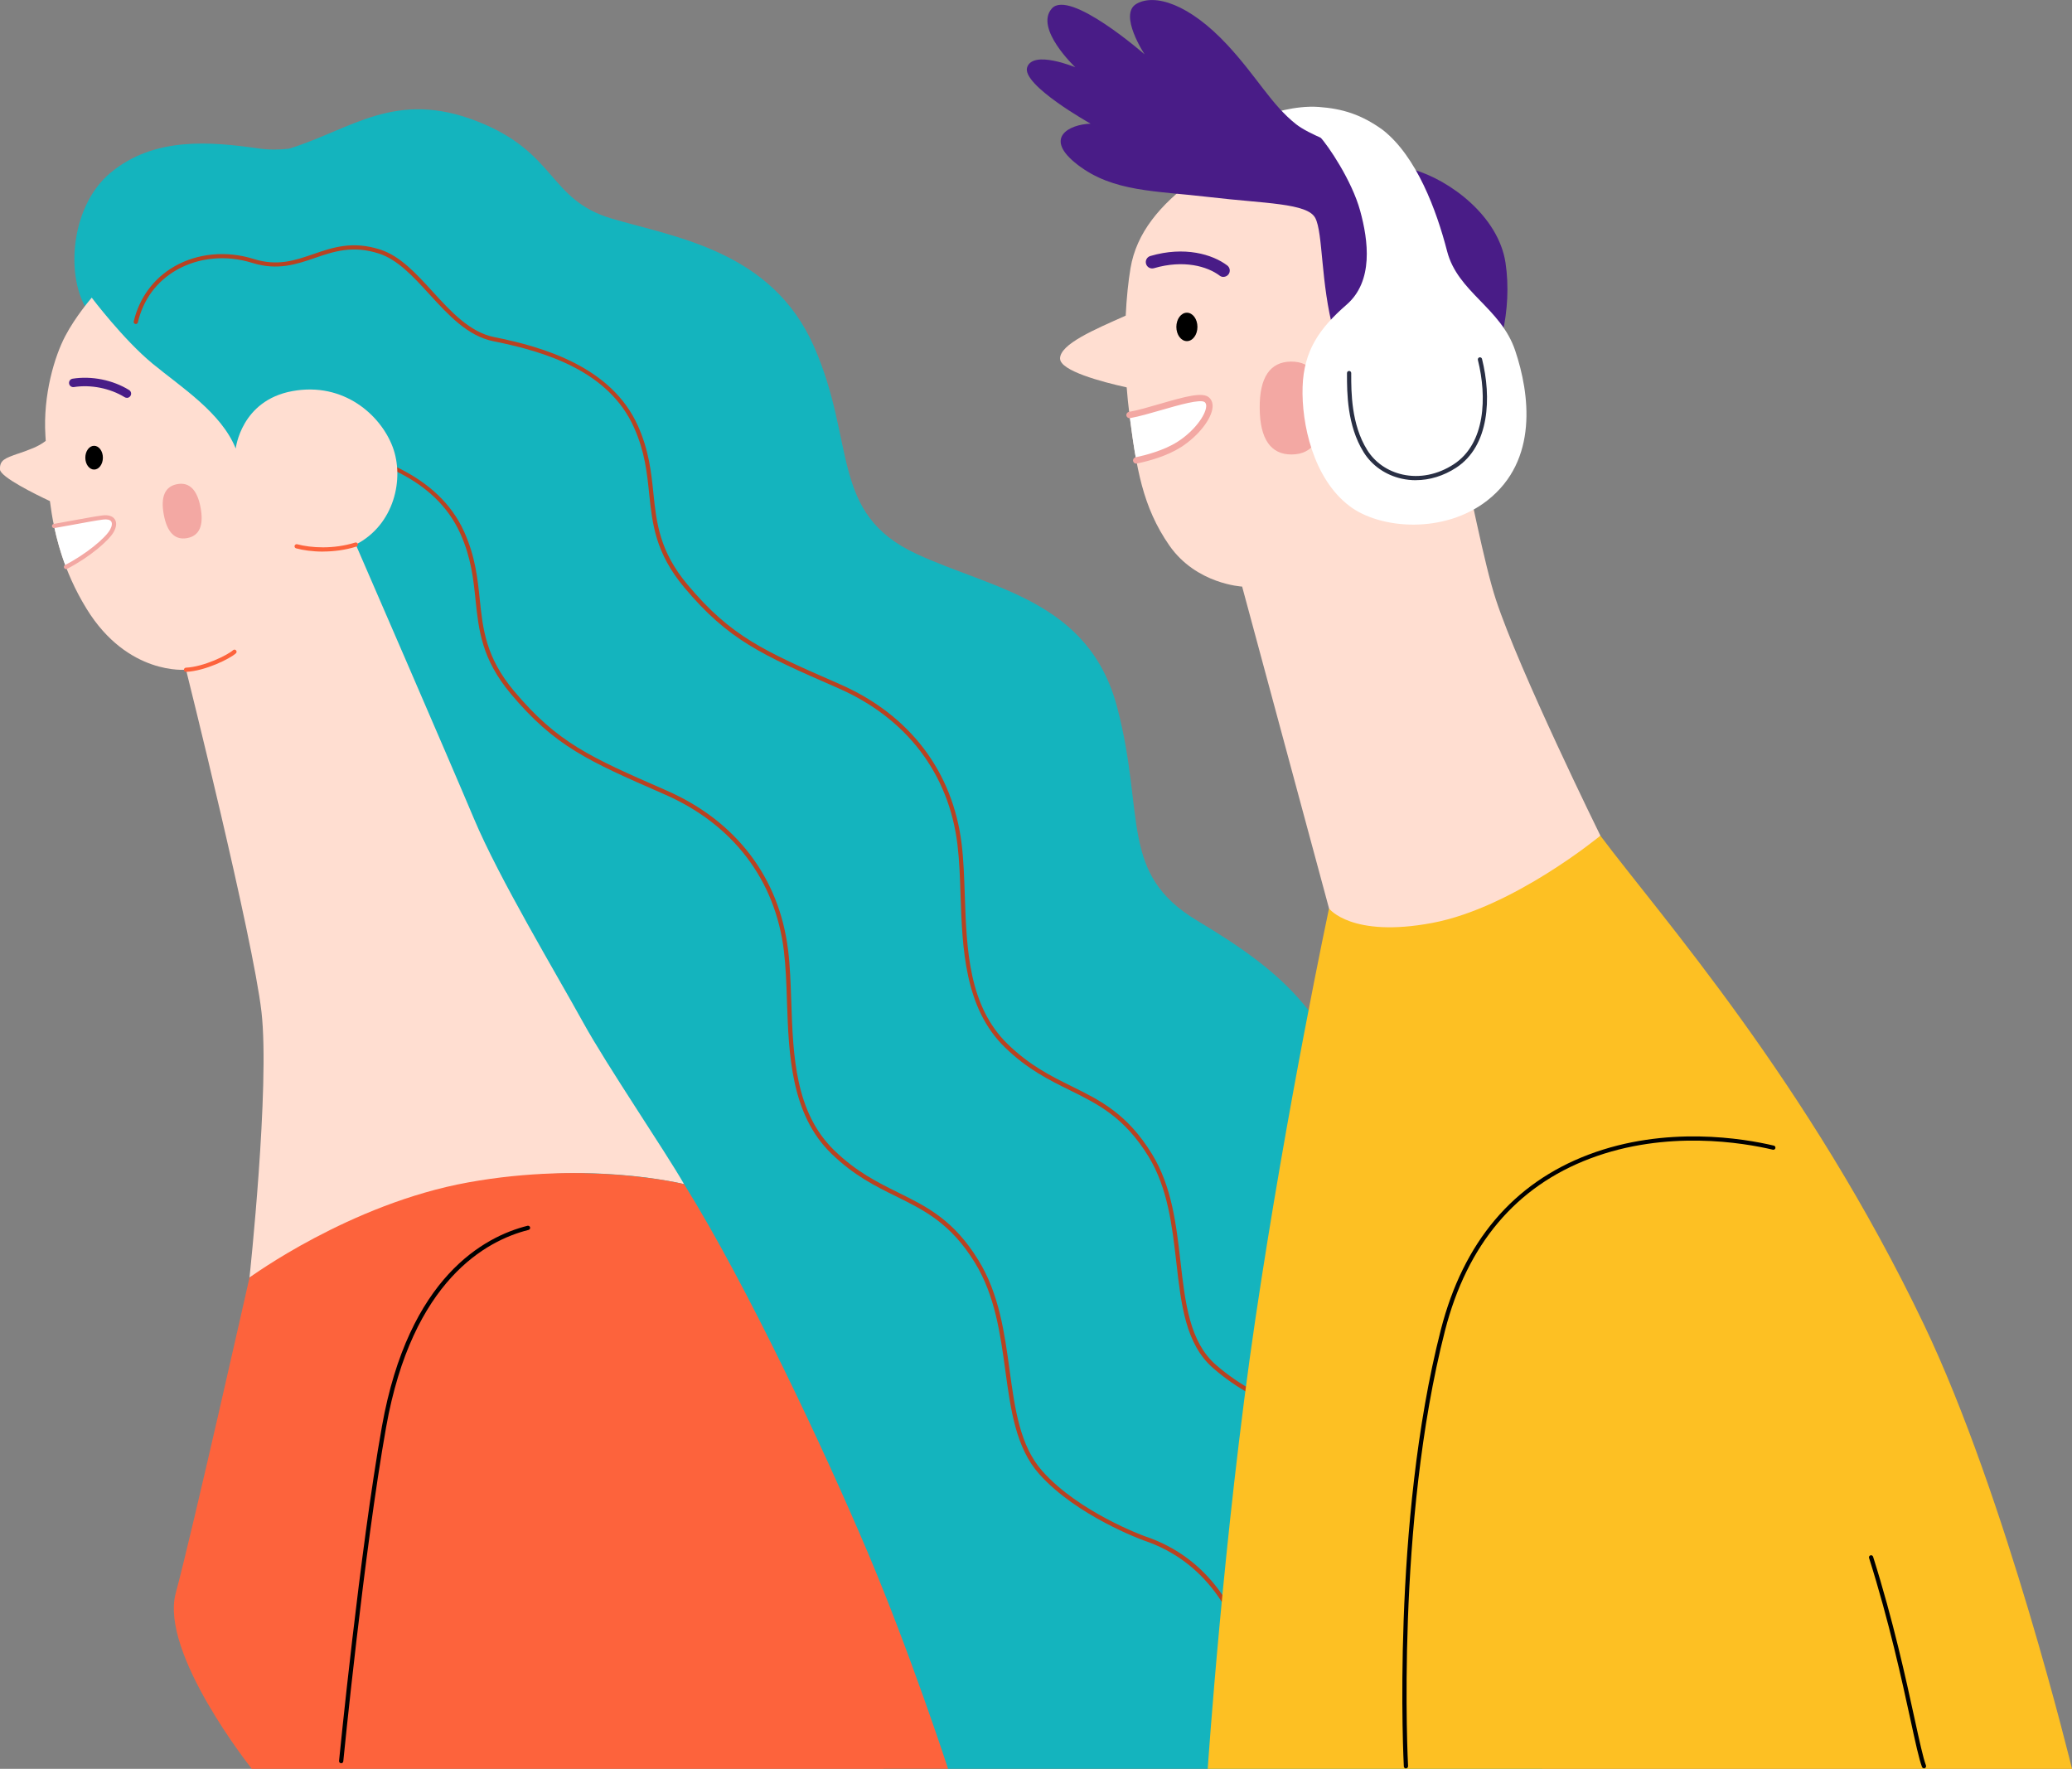
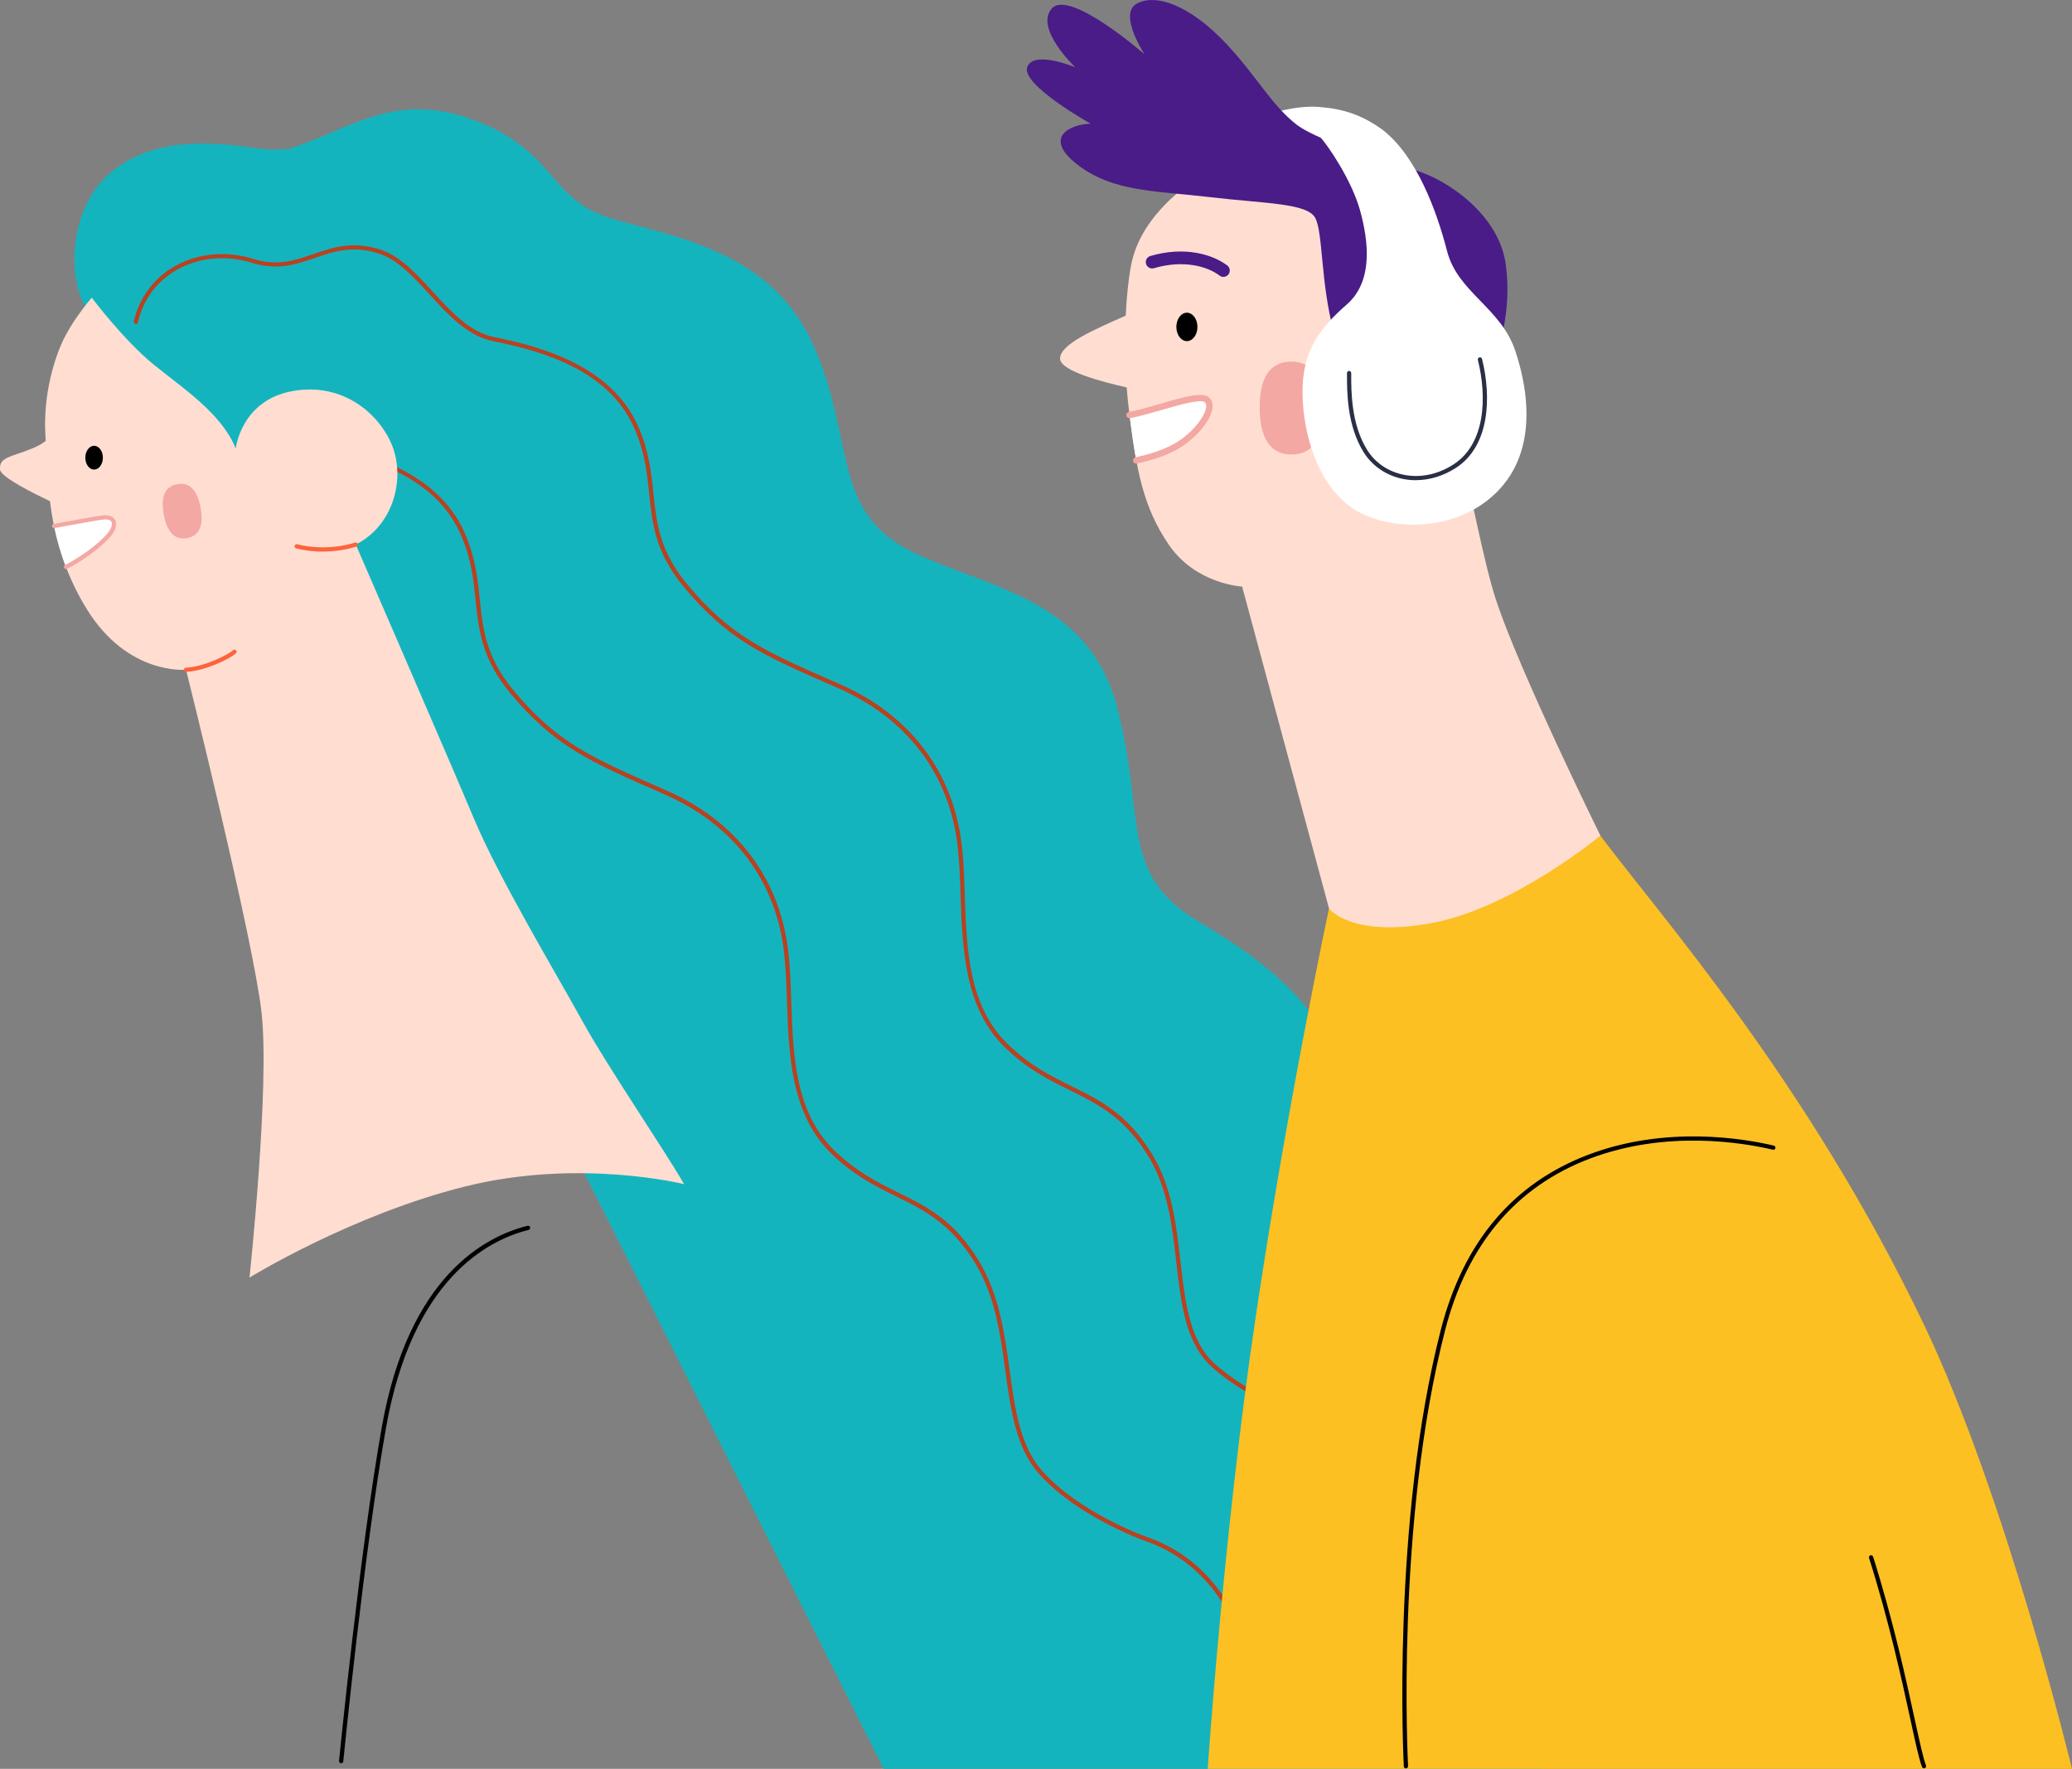
<svg xmlns="http://www.w3.org/2000/svg" viewBox="0 0 400.96 342.23">
  <rect x="0" y="0" width="400.96" height="342.23" fill="#808080" stroke="none" />
  <defs>
    <style>.cls-1,.cls-2,.cls-3,.cls-4,.cls-5,.cls-6,.cls-7,.cls-8,.cls-9,.cls-10{stroke-width:0px;}.cls-2{fill:#f3a8a3;}.cls-3{fill:#491c87;}.cls-4{fill:#292f44;}.cls-5{fill:#14b4be;}.cls-6{fill:#b84221;}.cls-7{fill:#fff;}.cls-8{fill:#fdc023;}.cls-9{fill:#fd633c;}.cls-10{fill:#ffded1;}</style>
  </defs>
  <g id="D8">
    <path class="cls-5" d="M55.93,28.77c12.08-3.72,20.55-11.58,36.58-5.23,15.29,6.06,13.61,15.12,25.86,18.75,12.25,3.63,31.01,6.2,39.17,24.8,8.17,18.6,3.01,32.29,19.81,40.08,14.67,6.81,33.43,8.92,38.87,29.8,5.45,20.87.3,32.06,15.43,41.14,16.59,9.95,28.28,19.36,31.46,42.95,3.18,23.59,1.82,39.93,14.52,53.54,12.71,13.61,17.35,33.02,17.75,46.91.4,13.89,3.12,20.71,3.12,20.71h-127.5S46.43,94.29,46.43,94.29l9.51-65.52Z" />
    <path class="cls-5" d="M21.46,33.37c8.43-6.97,19.32-5.97,28.63-4.64,1.92.27,3.89.27,5.84.04,2.7,3.45,5.38,6.93,8,10.44,15.93,21.34,29.46,44.18,37.03,69.79-1.44-.07-3.11.08-5.2.51-9.84,1.99-20.37,3.65-32.32-1-11.94-4.64-45.84-47.61-45.84-47.61-4.92-5.64-4.57-20.57,3.86-27.54Z" />
    <path class="cls-6" d="M255.56,274.42c.21,0,.38-.15.41-.36.02-.23-.14-.43-.36-.45-.11-.01-10.88-1.3-20.35-9.58-5.05-4.42-5.9-11.92-6.81-19.86-.82-7.18-1.66-14.6-5.52-20.88-4.79-7.81-10-10.38-15.51-13.1-3.98-1.97-8.1-4-12.38-8.15-7.61-7.39-7.98-18.31-8.34-28.87-.12-3.5-.23-6.8-.61-9.9-1.71-14.02-10.07-24.99-23.53-30.88l-.52-.23c-14.13-6.18-20.58-9-28.97-19.02-5.46-6.51-6.03-11.97-6.63-17.75-.42-4.05-.86-8.24-2.99-13-5.11-11.43-18.33-15.28-27.82-17.17-4.71-.94-8.37-4.94-11.91-8.81-3.24-3.54-6.29-6.88-10.13-8.12-5.37-1.74-9.22-.41-12.95.87-3.57,1.23-6.94,2.39-11.56.94-5.26-1.64-10.84-1.12-15.31,1.43-4.01,2.29-6.81,6.07-7.89,10.66-.05.22.08.44.31.49.22.05.44-.08.49-.31,1.04-4.43,3.64-7.93,7.5-10.14,4.28-2.44,9.62-2.94,14.66-1.36,4.87,1.52,8.53.26,12.07-.95,3.6-1.24,7.32-2.52,12.43-.86,3.63,1.18,6.62,4.44,9.78,7.9,3.62,3.96,7.37,8.06,12.35,9.06,10.1,2.02,22.33,5.75,27.23,16.71,2.08,4.65,2.51,8.77,2.92,12.76.62,5.91,1.2,11.49,6.82,18.2,8.52,10.16,15.02,13.01,29.27,19.24l.52.23c13.19,5.77,21.38,16.51,23.05,30.23.37,3.07.49,6.35.6,9.83.35,10.23.75,21.82,8.59,29.43,4.38,4.25,8.55,6.31,12.59,8.3,5.4,2.67,10.51,5.19,15.18,12.79,3.76,6.13,4.59,13.46,5.4,20.54.92,8.11,1.79,15.76,7.08,20.39,9.66,8.46,20.68,9.77,20.79,9.78.02,0,.03,0,.05,0Z" />
    <path class="cls-6" d="M243.46,338.24c.21,0,.39-.16.41-.38,0-.08.58-8.19-1.87-17.19-2.27-8.34-7.67-19.18-20.5-23.46-.12-.04-12.68-4.6-19.79-12.59-4.33-4.87-5.31-11.99-6.34-19.54-.99-7.24-2.02-14.73-6.02-21.24-4.79-7.81-10-10.38-15.51-13.1-3.98-1.97-8.1-4-12.38-8.15-7.61-7.39-7.98-18.31-8.34-28.87-.12-3.5-.23-6.8-.61-9.9-1.71-14.02-10.07-24.99-23.54-30.88l-.52-.23c-14.13-6.18-20.58-9-28.98-19.02-5.46-6.51-6.03-11.97-6.63-17.75-.42-4.05-.86-8.24-2.99-13-5.11-11.43-18.33-15.28-27.82-17.17-.23-.04-.44.1-.48.32-.04.22.1.44.32.48,10.1,2.02,22.33,5.75,27.23,16.71,2.08,4.65,2.51,8.77,2.92,12.75.62,5.91,1.2,11.49,6.82,18.2,8.52,10.16,15.02,13.01,29.28,19.25l.52.23c13.19,5.77,21.38,16.51,23.05,30.23.37,3.07.49,6.35.6,9.83.35,10.23.75,21.82,8.59,29.43,4.38,4.25,8.55,6.31,12.59,8.3,5.4,2.67,10.51,5.19,15.18,12.79,3.91,6.36,4.92,13.77,5.9,20.92,1.05,7.67,2.05,14.91,6.54,19.97,7.25,8.15,20.01,12.77,20.13,12.82,12.49,4.16,17.76,14.75,19.97,22.9,2.41,8.87,1.85,16.84,1.84,16.91-.02.23.15.42.38.44.01,0,.02,0,.03,0Z" />
    <path class="cls-10" d="M3.49,87.78c2.18-.77,3.88-1.32,5.36-2.48-.02-.34-.04-.68-.06-1.01-.5-7.96,1.82-15.43,3.82-19.24,1.99-3.82,5.14-7.46,5.14-7.46,0,0,6.14,8.13,11.78,12.77,5.64,4.64,13.27,9.46,16.09,16.42,0,0,1-9.29,10.95-11.11,9.95-1.82,17.09,4.64,19.41,10.78,2.32,6.14.33,15.09-7.13,18.91,0,0,18.08,41.64,22.89,53.08,4.81,11.45,15.76,29.69,21.07,39.31,4.78,8.66,15.76,24.72,19.57,31.35,0,0-20.22-5.04-42.28.43-22.06,5.47-41.82,17.65-41.82,17.65,0,0,3.98-36.99,2.32-51.42s-14.6-66.19-14.6-66.19c0,0-11.28,1.16-19.24-11.78-4.5-7.31-6.3-14.52-7.1-20.84C6.91,95.66.07,92.3,0,90.84c-.08-1.82.91-2.16,3.48-3.07Z" />
    <ellipse class="cls-1" cx="18.21" cy="88.55" rx="1.7" ry="2.3" />
    <path class="cls-7" d="M12.77,109.71c-1.04-2.71-1.77-5.37-2.31-7.93,3.67-.65,7.55-1.42,9.45-1.65,1.99-.25,2.65.91,1.74,2.57-.87,1.59-4.57,4.77-8.88,7.01Z" />
    <path class="cls-2" d="M12.77,110.12c.06,0,.13-.01.19-.05,4.41-2.28,8.14-5.5,9.06-7.17.53-.97.6-1.84.18-2.45-.41-.6-1.24-.86-2.34-.73-1.28.16-3.38.55-5.81.99-1.19.22-2.44.45-3.66.66-.22.04-.37.25-.33.47.04.22.25.37.47.33,1.23-.22,2.48-.45,3.67-.66,2.32-.43,4.51-.83,5.76-.99.77-.1,1.33.04,1.56.37.23.34.15.92-.22,1.59-.87,1.58-4.57,4.7-8.71,6.84-.2.1-.28.35-.18.55.07.14.22.22.36.22Z" />
    <path class="cls-2" d="M36.22,104.11c2.36-.44,3.24-2.42,2.6-5.88-.64-3.46-2.17-5-4.53-4.56-2.36.44-3.24,2.42-2.6,5.88.64,3.46,2.17,5,4.53,4.56Z" />
-     <path class="cls-3" d="M24.55,76.98c.28,0,.54-.14.7-.39.24-.39.12-.89-.27-1.13-3.16-1.95-7.25-2.77-10.93-2.19-.45.07-.75.49-.68.94.07.45.49.75.94.68,3.25-.52,7.01.23,9.81,1.96.13.08.28.12.43.12Z" />
    <path class="cls-9" d="M36,129.99s.01,0,.02,0c3.76-.18,8.54-2.58,9.63-3.59.17-.15.18-.41.02-.58-.15-.17-.41-.18-.58-.02-1,.92-5.6,3.21-9.11,3.38-.23.01-.4.2-.39.43.01.22.19.39.41.39Z" />
    <path class="cls-9" d="M62.48,106.71c2.04,0,4.28-.27,6.49-.96.22-.07.34-.3.27-.51-.07-.22-.3-.34-.51-.27-4.21,1.32-8.55,1.04-11.22.33-.22-.06-.44.07-.5.29-.06.22.07.44.29.5,1.38.37,3.18.63,5.18.63Z" />
-     <path class="cls-9" d="M132.38,229.1c12.28,19.74,27.2,51.59,35.5,71.16,8.29,19.57,15.59,41.97,15.59,41.97H48.73s-17.87-22.39-14.72-34.01c3.15-11.61,14.27-61.04,14.27-61.04,0,0,19.41-14.27,42.3-18.41,23.42-4.24,41.8.33,41.8.33Z" />
    <path class="cls-1" d="M66.02,341.15c.21,0,.39-.16.41-.37.04-.4,4.03-40.74,8.29-64.66,5.07-28.47,19.45-36.13,27.56-38.16.22-.05.35-.28.3-.5-.05-.22-.28-.35-.5-.3-8.31,2.08-23.02,9.88-28.17,38.81-4.27,23.96-8.26,64.32-8.3,64.72-.02.23.14.43.37.45.01,0,.03,0,.04,0Z" />
    <path class="cls-8" d="M309.69,161.68c11.48,15.34,40.12,47.57,62.63,94.62,15.89,33.23,28.64,85.93,28.64,85.93h-167.25s3.07-45.52,9.21-86.95c6.14-41.43,14.26-79.51,14.26-79.51l52.51-14.09Z" />
    <path class="cls-7" d="M267.64,25.18c-4.18-3.04-7.84-4.15-12.45-4.49-4.6-.34-9.46,1.36-9.46,1.36l9.04,7.93,12.87-4.8Z" />
    <path class="cls-10" d="M205.13,69.39c0-2.82,6.67-5.63,12.71-8.32.17-3.48.5-6.62.93-9.18,1.14-6.82,5.68-12.28,12.5-17.28,0,0,30.46,2.73,39.1,14.32,8.64,11.59,14.55,53.19,19.1,67.06,4.55,13.87,20.23,45.69,20.23,45.69,0,0-16.82,13.92-32.51,16.88-15.69,2.96-20-2.78-20-2.78l-16.82-62.29s-8.87-.45-14.09-7.96-6.37-15-7.73-25.46c-.22-1.7-.39-3.41-.52-5.12-4.97-1.1-12.89-3.23-12.89-5.57Z" />
    <path class="cls-2" d="M249.99,87.93c4.07-.04,6.11-3.09,6.05-9.04-.05-5.96-2.15-8.97-6.22-8.93-4.07.04-6.11,3.09-6.05,9.04.05,5.96,2.15,8.97,6.22,8.93Z" />
    <ellipse class="cls-1" cx="229.68" cy="63.25" rx="2.04" ry="2.75" />
    <path class="cls-7" d="M219.88,89.08c-.5-2.71-.9-5.61-1.31-8.79,4.87-.87,13.37-4.34,14.97-2.94,1.7,1.48-1.25,6.02-5.34,8.64-2.69,1.72-6.22,2.65-8.32,3.09Z" />
    <path class="cls-2" d="M219.88,89.69s.08,0,.13-.01c2.41-.5,5.84-1.46,8.53-3.17,3.32-2.12,5.94-5.44,6.11-7.73.07-1-.34-1.58-.7-1.89-1.24-1.07-4.43-.22-9.55,1.27-2.1.61-4.26,1.24-5.93,1.53-.33.06-.56.38-.5.71.06.33.38.56.71.5,1.74-.31,3.93-.95,6.06-1.56,3.21-.93,7.61-2.21,8.4-1.52.08.07.32.28.27.87-.12,1.63-2.27,4.69-5.54,6.78-2.66,1.7-6.23,2.61-8.12,3.01-.33.07-.55.4-.48.73.06.29.32.49.6.49Z" />
    <path class="cls-3" d="M236.75,53.57c.37,0,.74-.17.98-.49.41-.54.3-1.31-.24-1.72-2.86-2.16-8.27-3.77-14.88-1.83-.65.19-1.03.87-.83,1.53.19.65.88,1.02,1.53.83,5.74-1.68,10.33-.36,12.71,1.44.22.17.48.25.74.25Z" />
    <path class="cls-3" d="M273.44,32.79c7.16,2.05,16.54,9.04,17.9,18.07,1.36,9.04-1.19,19.09-5.11,24.21-3.92,5.11-12.79,9.89-12.79,9.89,0,0-12.79-11.42-15.34-20.8-2.56-9.38-2.05-19.09-3.58-21.99-1.53-2.9-9.83-2.78-20.4-4.03-10.57-1.25-18.69-.97-25.57-6.25-6.82-5.23-1.59-7.84,2.5-7.96,0,0-13.41-7.5-12.28-10.91,1.14-3.41,9.32,0,9.32,0,0,0-7.96-7.5-4.55-11.37,3.41-3.86,17.96,8.87,17.96,8.87,0,0-5.11-7.73-1.59-9.77,3.52-2.05,10.23,0,17.62,7.96,5.71,6.15,8.52,11.59,13.3,15.34,4.77,3.75,22.62,8.75,22.62,8.75Z" />
    <path class="cls-7" d="M267.64,25.18c6.48,5.11,10.34,15.46,12.39,23.41,2.05,7.96,10.39,10.93,13.18,19.24,2.81,8.35,4.52,21.23-5.37,28.98-8.37,6.57-20.8,5.57-26.68,1.11-7.08-5.37-9.32-16.03-9.09-23.07.23-7.05,3.3-11.37,8.52-15.91,5.23-4.55,4.21-12.39,2.61-18.19-1.59-5.8-6.22-12.64-7.76-14.26-1.53-1.62,12.19-1.31,12.19-1.31Z" />
    <path class="cls-4" d="M274,92.9c2.65,0,5.33-.82,7.76-2.39,6.53-4.24,6.88-13.67,5.03-21.07-.05-.22-.28-.35-.5-.3-.22.06-.35.28-.3.5,1.78,7.13,1.49,16.18-4.68,20.19-3.09,2.01-6.6,2.71-9.89,1.98-2.91-.65-5.34-2.33-6.85-4.75-3.1-4.97-3.09-11.25-3.09-14.62v-.26c0-.23-.18-.41-.41-.41s-.41.18-.41.41v.26c0,3.45,0,9.88,3.22,15.05,1.62,2.6,4.24,4.42,7.36,5.12.91.2,1.83.3,2.75.3Z" />
    <path class="cls-1" d="M272.07,342.13s.02,0,.02,0c.23-.01.4-.21.39-.43-.03-.46-2.44-46.92,7.15-84.27,4.28-16.66,13.72-27.86,28.07-33.28,14.8-5.6,29.67-3.06,35.37-1.71.22.05.44-.08.49-.3.05-.22-.08-.44-.3-.49-5.78-1.37-20.84-3.94-35.85,1.74-14.61,5.53-24.23,16.92-28.58,33.85-9.62,37.48-7.2,84.05-7.17,84.52.01.22.19.39.41.39Z" />
    <path class="cls-1" d="M372.32,342.13s.1,0,.14-.03c.21-.08.32-.32.24-.53-.55-1.47-1.25-4.68-2.22-9.12-1.64-7.55-4.12-18.95-8.01-31.26-.07-.22-.3-.34-.51-.27-.22.07-.34.3-.27.51,3.88,12.28,6.35,23.66,7.99,31.19.97,4.47,1.67,7.7,2.25,9.23.06.16.22.27.38.27Z" />
  </g>
</svg>